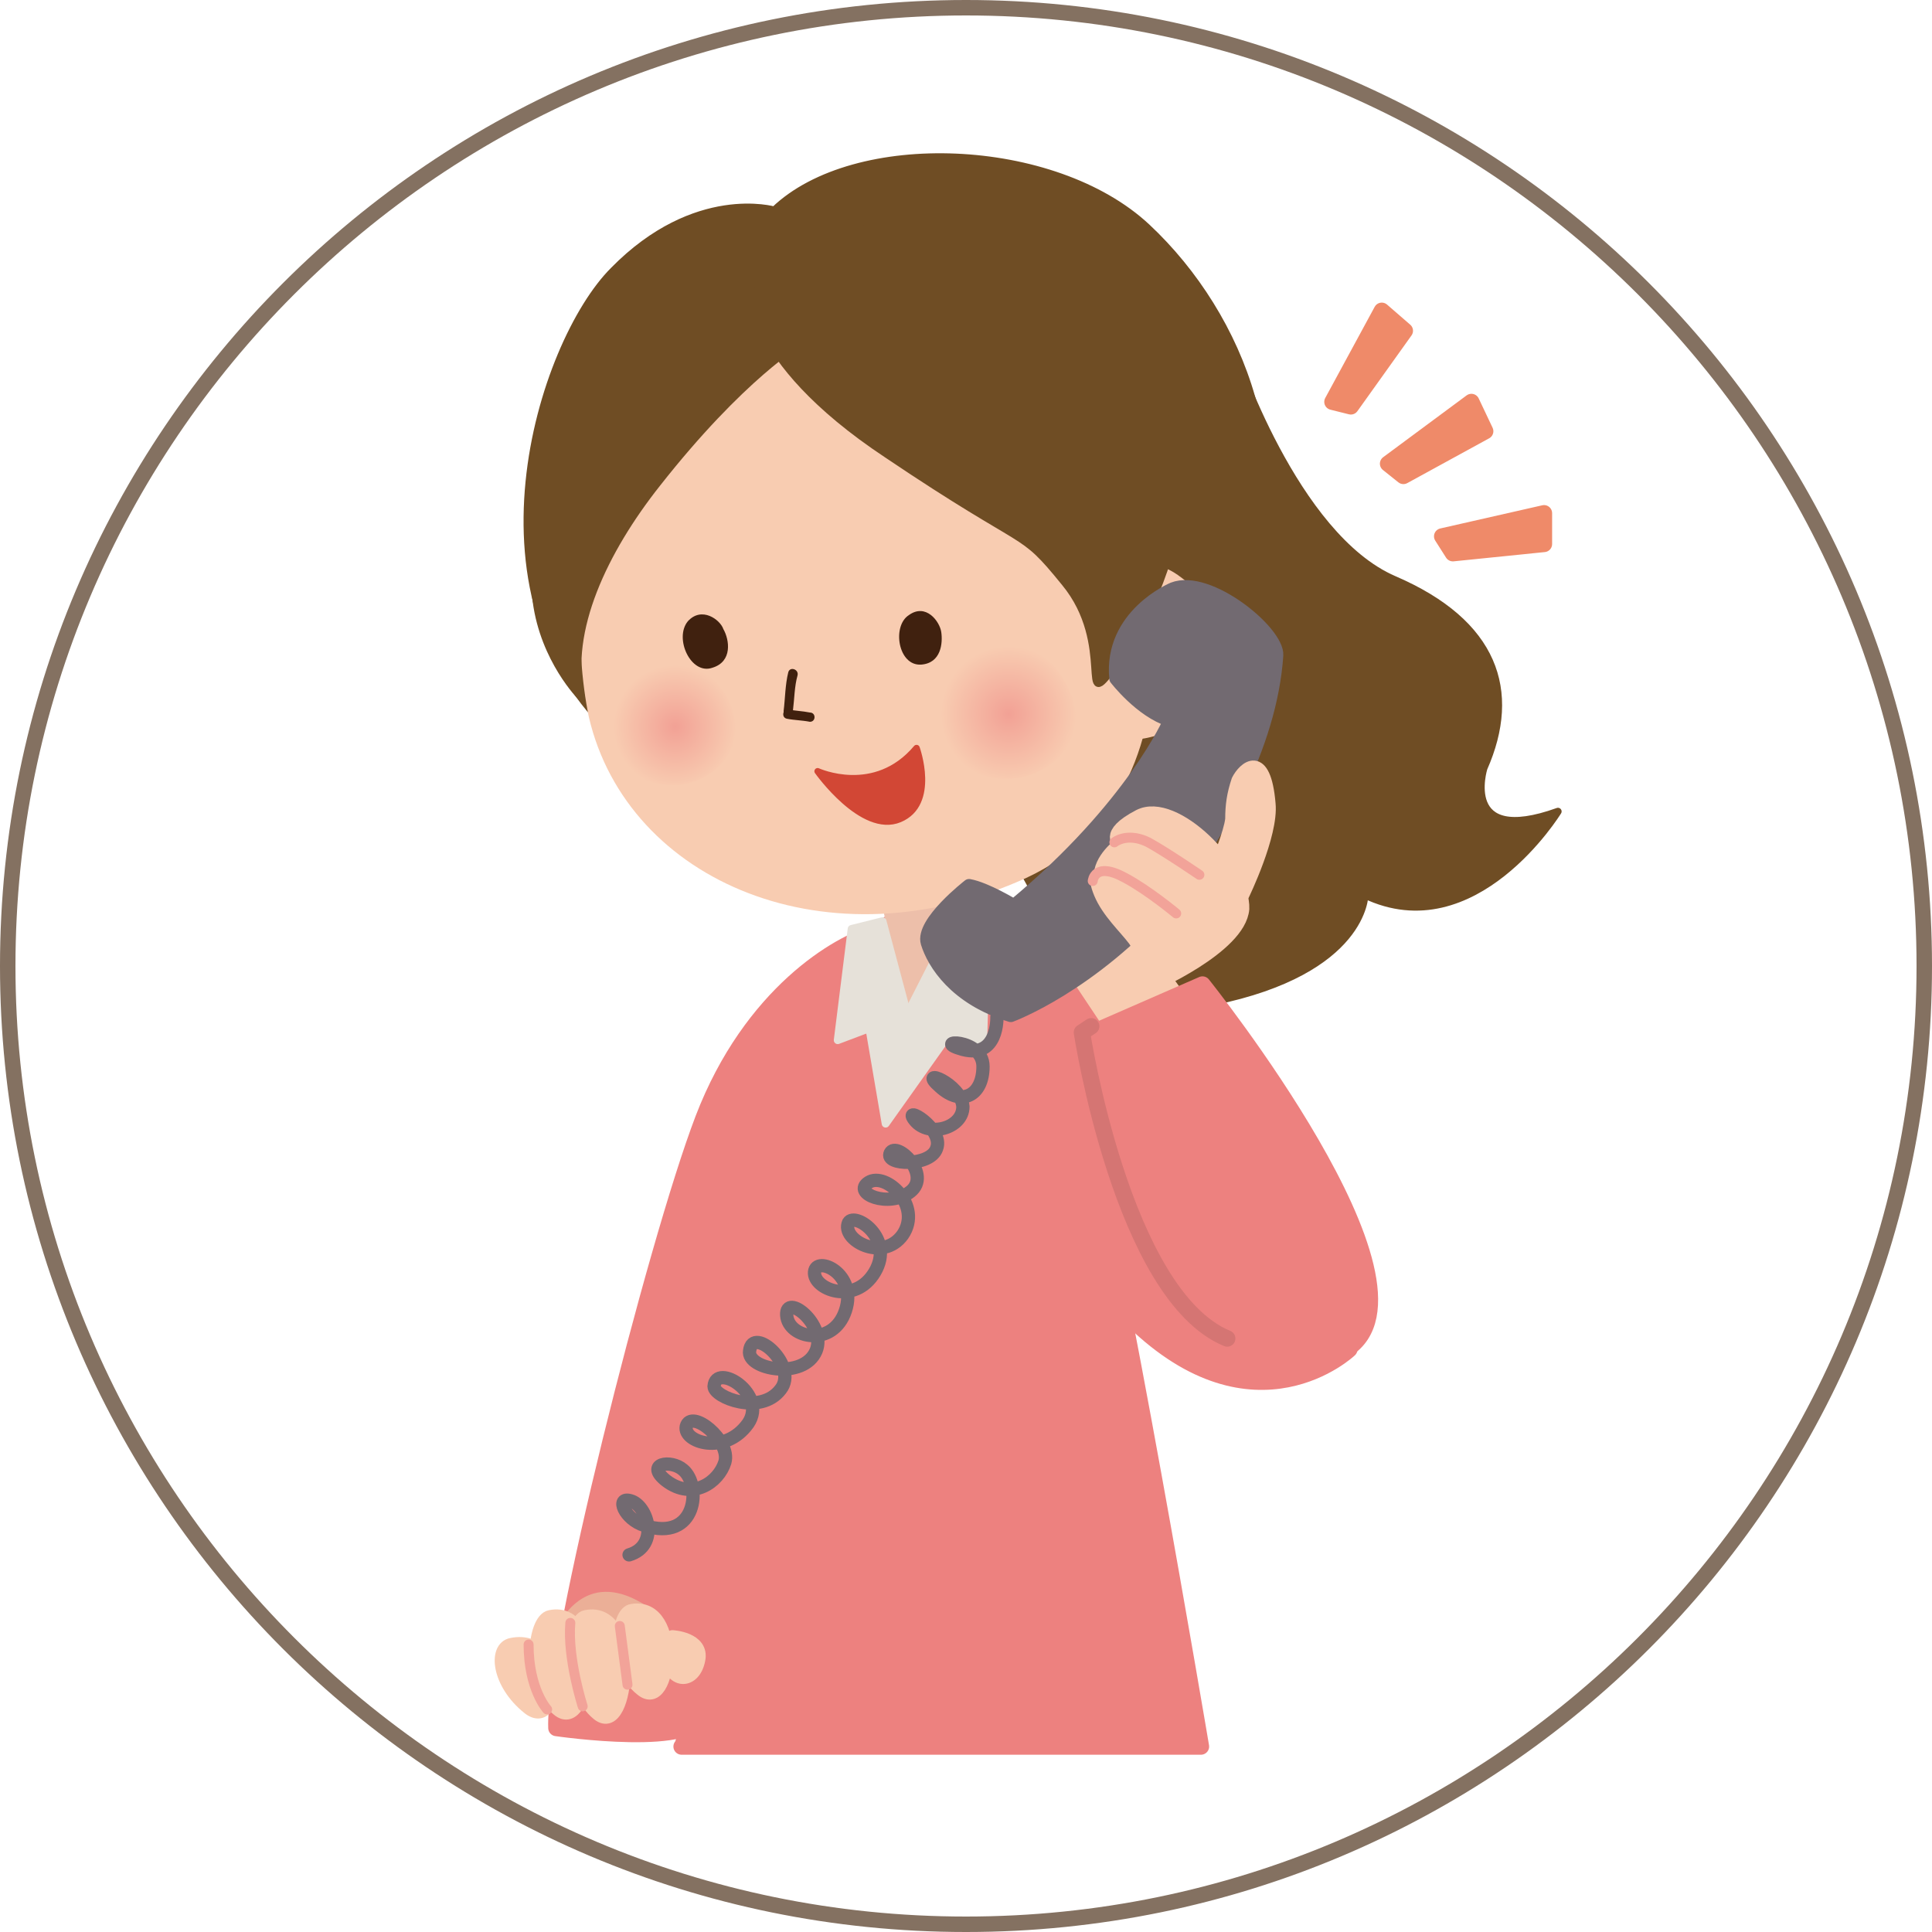
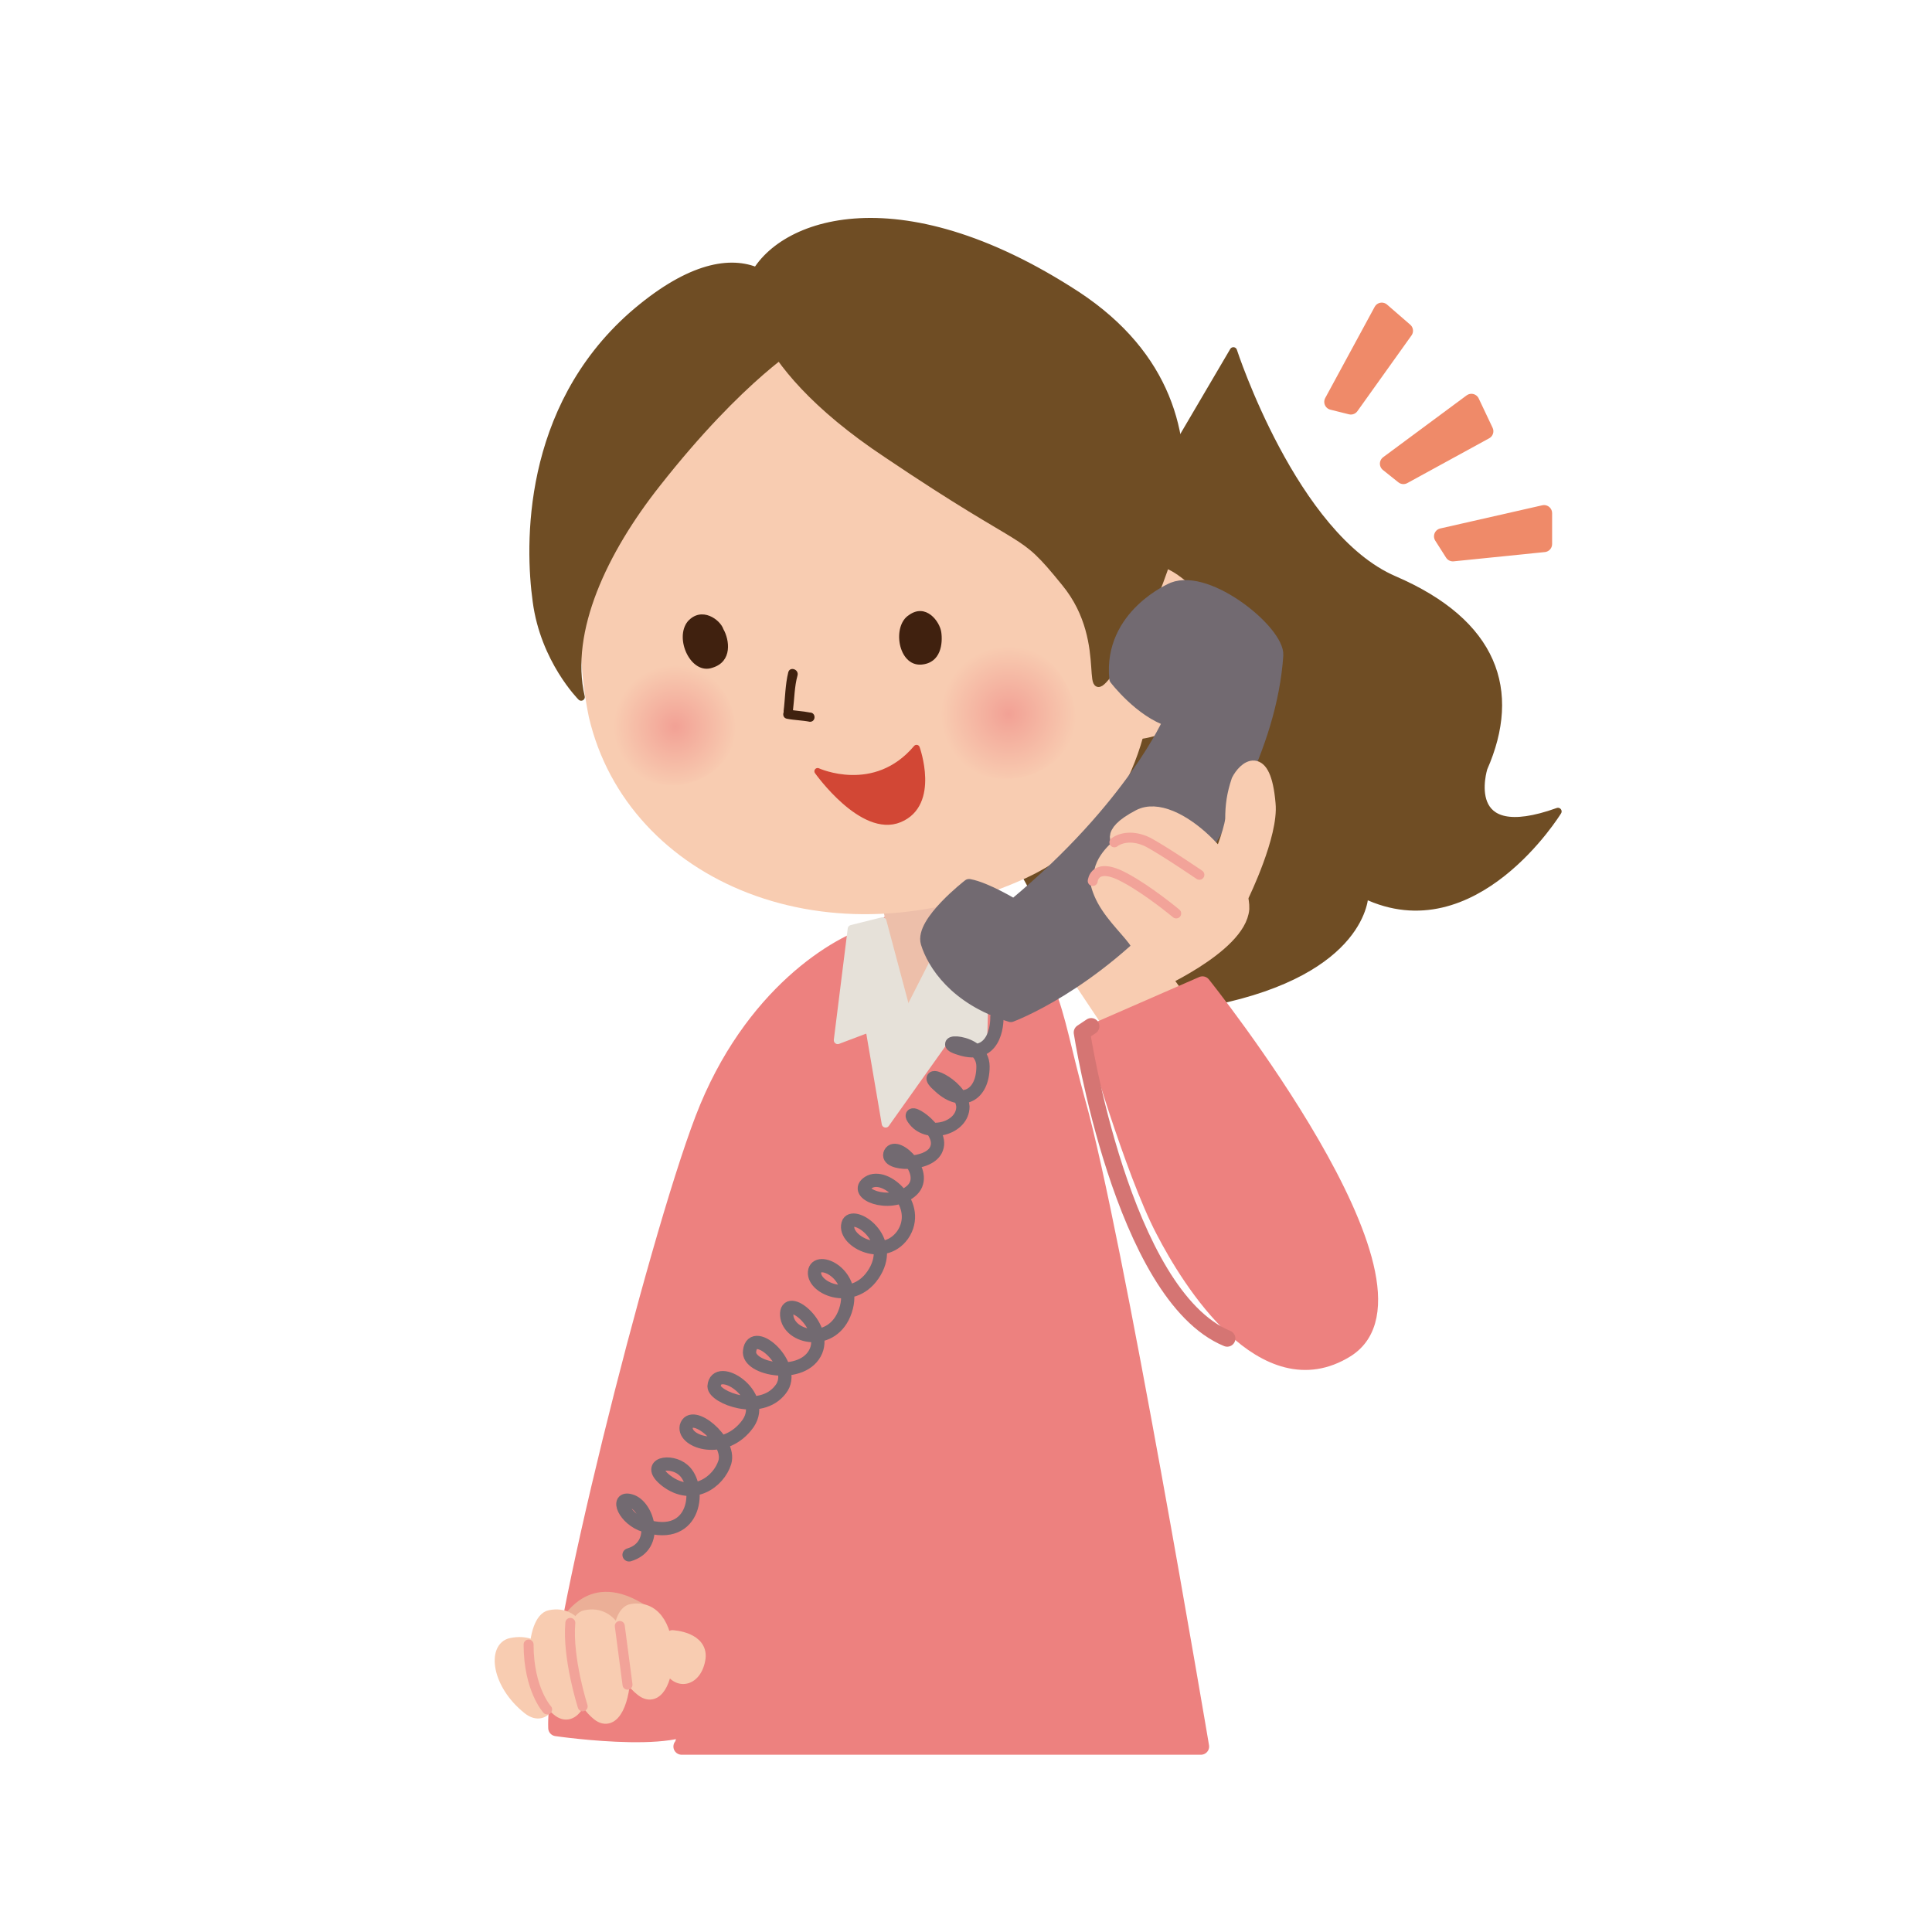
<svg xmlns="http://www.w3.org/2000/svg" version="1.1" id="レイヤー_1" x="0px" y="0px" viewBox="0 0 125 125" style="enable-background:new 0 0 125 125;" xml:space="preserve">
  <style type="text/css">
	.st0{fill:#847161;}
	.st1{fill:#ED817F;stroke:#ED817F;stroke-width:1.061;stroke-linecap:round;stroke-linejoin:round;stroke-miterlimit:10;}
	.st2{fill:#EDBFAA;}
	
		.st3{fill-rule:evenodd;clip-rule:evenodd;fill:#6F4D24;stroke:#6F4D24;stroke-width:0.473;stroke-linecap:round;stroke-linejoin:round;stroke-miterlimit:10;}
	.st4{fill:#F8CCB1;}
	.st5{fill:#40210F;}
	.st6{fill-rule:evenodd;clip-rule:evenodd;fill:url(#SVGID_1_);}
	.st7{fill-rule:evenodd;clip-rule:evenodd;fill:url(#SVGID_2_);}
	.st8{fill-rule:evenodd;clip-rule:evenodd;fill:#40210F;}
	
		.st9{fill-rule:evenodd;clip-rule:evenodd;fill:#D24735;stroke:#D24735;stroke-width:0.418;stroke-linecap:round;stroke-linejoin:round;stroke-miterlimit:10;}
	.st10{fill:#EF8A69;stroke:#EF8A69;stroke-width:1.042;stroke-linecap:round;stroke-linejoin:round;stroke-miterlimit:10;}
	.st11{fill:#EBAF97;}
	.st12{fill:#F8CCB1;stroke:#F8CCB1;stroke-width:0.859;stroke-linecap:round;stroke-linejoin:round;stroke-miterlimit:10;}
	.st13{fill:none;stroke:#F2A399;stroke-width:0.644;stroke-linecap:round;stroke-linejoin:round;stroke-miterlimit:10;}
	.st14{fill:#E6E1D9;stroke:#E6E1D9;stroke-width:0.507;stroke-linecap:round;stroke-linejoin:round;stroke-miterlimit:10;}
	.st15{fill:#726A71;stroke:#726A71;stroke-width:0.859;stroke-linecap:round;stroke-linejoin:round;stroke-miterlimit:10;}
	.st16{fill:none;stroke:#D57573;stroke-width:1.061;stroke-linecap:round;stroke-linejoin:round;stroke-miterlimit:10;}
	.st17{fill:none;stroke:#726A71;stroke-width:0.859;stroke-linecap:round;stroke-linejoin:round;stroke-miterlimit:10;}
</style>
-   <path class="st0" d="M62.5,1C96.4,1,124,28.6,124,62.5S96.4,124,62.5,124S1,96.4,1,62.5S28.6,1,62.5,1 M62.5,0C28,0,0,28,0,62.5  S28,125,62.5,125C97,125,125,97,125,62.5S97,0,62.5,0L62.5,0z" />
  <g>
    <path class="st1" d="M63.6,59.9c4.6,2.4,4.3,4.9,6.1,11.4c2.4,8.5,8,41.7,8,41.7H44.1c0.6,0.2,5.9-39.5,6.9-43.1   C53.8,60.2,58.8,57.5,63.6,59.9z" />
    <path class="st2" d="M56.7,56.8l0.6,2.8c0,0-0.5,15.3,5-0.5l0.4-2.6L56.7,56.8z" />
    <g>
      <path class="st3" d="M79.8,22.7c0,0,3.9,12,10.4,14.8c6.5,2.8,8,7.2,5.8,12.2c0,0-1.6,5.1,4.8,2.8c0,0-5.4,8.8-12.5,5.4    c0,0,0,4.9-9.8,6.9c-10.2,2.1-14.8-14.7-14.8-14.7L79.8,22.7z" />
-       <path class="st3" d="M80.1,38.6c4-8.3,0.3-18.1-5.9-23.9c-6-5.6-18.9-6.1-24.1-1.1c0,0-5.1-1.5-10.4,3.9    c-4.7,4.7-10.1,21.6,0.7,30.6C50.2,56.3,80.1,38.6,80.1,38.6z" />
      <path class="st4" d="M69.6,39.7c0.7-1.6,1.9-2.8,3.4-3.2c1.1-0.2,2.2,0,3.2,0.7c0.7,0.5,1.7,1.3,2.3,2.4c0.7,1.3,0.8,2.8,0.2,4.2    c-0.7,1.9-2.4,3.5-4.3,3.9c-2,0.5-3.7-0.4-4.7-2.5C68.9,43.5,68.9,41.4,69.6,39.7z" />
      <path class="st4" d="M55.3,15.8c4.9-0.9,10.5,0.2,14.9,8.3c4.4,8.1,8.9,26.8-3.8,32.7c-12.7,5.8-25.8,0.3-28.3-10.4    C36.2,37.2,38.4,18.8,55.3,15.8z" />
      <g>
        <g>
          <path class="st5" d="M51,43.5c-0.2,0.8-0.2,1.7-0.3,2.5c0,0.4,0.6,0.4,0.6,0c0.1-0.8,0.1-1.6,0.3-2.3      C51.7,43.3,51.1,43.1,51,43.5L51,43.5z" />
        </g>
      </g>
      <g>
        <g>
          <path class="st5" d="M50.9,46.5c0.5,0.1,1,0.1,1.5,0.2c0.4,0,0.4-0.6,0-0.6c-0.5-0.1-0.9-0.1-1.4-0.2      C50.7,45.8,50.5,46.4,50.9,46.5L50.9,46.5z" />
        </g>
      </g>
      <path class="st3" d="M51.8,22.1c0,0-3.8,2.2-9.3,9.2c-3.4,4.3-5.9,9.5-4.9,13.8c0,0-2.4-2.4-2.9-6.2c-0.5-3.6-0.7-12.4,6.2-18.5    C47.9,14.3,51.5,18.2,51.8,22.1z" />
      <path class="st3" d="M48.6,18.2c0,0-0.7,4.9,8.8,11.2c9.5,6.4,8.5,4.6,11.5,8.3c3.3,4,0.8,8.7,3.2,5.4c2.5-3.3,9.4-16.2-2.4-24    C57.9,11.4,50.1,14.5,48.6,18.2z" />
      <radialGradient id="SVGID_1_" cx="-295.135" cy="-374.948" r="4.396" gradientTransform="matrix(0.996 8.420000e-02 -8.420000e-02 0.996 327.65 444.496)" gradientUnits="userSpaceOnUse">
        <stop offset="0" style="stop-color:#F2A195" />
        <stop offset="1" style="stop-color:#F8CCB1" />
      </radialGradient>
      <path class="st6" d="M60.7,47c2,6,10.2,3.2,8.7-1.8c-0.3-0.8-0.8-1.7-1.3-2.2c-2.6-2.5-6-0.9-7,1.6C60.8,45.3,60.6,46.2,60.7,47" />
      <radialGradient id="SVGID_2_" cx="-316.579" cy="-372.319" r="3.988" gradientTransform="matrix(0.996 8.420000e-02 -8.420000e-02 0.996 327.65 444.496)" gradientUnits="userSpaceOnUse">
        <stop offset="0" style="stop-color:#F2A195" />
        <stop offset="1" style="stop-color:#F8CCB1" />
      </radialGradient>
      <path class="st7" d="M39.5,47.7c1.8,5.5,9.3,2.9,7.9-1.7c-0.2-0.8-0.7-1.5-1.2-2c-2.3-2.2-5.5-0.8-6.4,1.5    C39.6,46.2,39.4,47,39.5,47.7" />
      <path class="st8" d="M59.6,43c-1.5,0.1-1.9-2.5-0.8-3.2c1.1-0.8,2,0.4,2.1,1.1C61,41.6,60.9,42.9,59.6,43z" />
      <path class="st8" d="M46.1,43.2c-1.4,0.5-2.5-1.9-1.6-3c0.9-1,2.1-0.1,2.3,0.5C47.2,41.4,47.4,42.8,46.1,43.2z" />
      <path class="st9" d="M52.9,49.9c0,0,3.7,1.7,6.4-1.5c0,0,1.3,3.6-1.1,4.6C55.8,54,52.9,49.9,52.9,49.9z" />
    </g>
    <g>
      <polygon class="st10" points="86.2,26 89.4,20.1 90.9,21.4 87.4,26.3   " />
      <polygon class="st10" points="89.8,30 95.2,26 96.1,27.9 90.8,30.8   " />
      <polygon class="st10" points="93.3,34.7 99.9,33.2 99.9,35.2 94,35.8   " />
    </g>
    <path class="st1" d="M56.6,60.4c-2.3,0.6-8,3.9-11.1,12c-3.1,8.1-9.7,34.3-9.5,39.4c0,0,9.6,1.4,9.3-1.1   C44.4,102,56.6,60.4,56.6,60.4z" />
    <g>
      <path class="st11" d="M35.7,106c0.5-1.3,2.2-4.4,5.8-2.3C45.1,105.8,35.7,106,35.7,106z" />
      <path class="st12" d="M43.5,105.9c0,0,2,0.1,1.7,1.5c-0.3,1.5-1.7,1.5-2,0C42.8,106,42.7,106.3,43.5,105.9z" />
      <path class="st12" d="M35.6,104.6c-1.1,0.2-1.5,4.4,0.5,6C38.1,112.3,39.1,103.9,35.6,104.6z" />
      <path class="st12" d="M33.1,106.4c-1.1,0.2-0.9,2.5,1.1,4.1C36.2,112.1,36.6,105.7,33.1,106.4z" />
      <path class="st12" d="M37.9,104.6c-1.1,0.2-1.2,4.7,0.8,6.3C40.7,112.5,41.4,103.9,37.9,104.6z" />
      <path class="st12" d="M40.9,104.2c-1,0.1-1.3,3.6,0.6,5.1C43.4,110.9,44.1,103.7,40.9,104.2z" />
      <line class="st13" x1="40.6" y1="109" x2="40.1" y2="105.2" />
      <path class="st13" d="M37.7,110.4c0,0-1-3.1-0.8-5.4" />
      <path class="st13" d="M34.2,106.4c0,2.9,1.2,4.2,1.2,4.2" />
    </g>
    <path class="st14" d="M55.9,64.5c0,0,1.3,2.6,6.8,0.6l-5.4,7.6L55.9,64.5z" />
    <polygon class="st14" points="61.6,59.9 58.7,65.6 63.6,68 63.8,60.4  " />
    <polygon class="st14" points="57.1,59.6 58.7,65.6 54.2,67.3 55.1,60.1  " />
    <g>
-       <path class="st1" d="M73.3,85.4c-4.8-4.6-8.2-22.7-8.2-22.7s5.7-2.5,11.7,5.3c6,7.8,10.5,19.3,10.5,19.3S81.2,93.1,73.3,85.4z" />
      <path class="st12" d="M70,63.6l3,4.5c0,0,1.5,0.8,4.7-1.6l-2.6-3.6L70,63.6z" />
      <path class="st12" d="M74.2,63.7c0,0-0.9,1.2-3.2,0.4c-2.2-0.9-1-5.1,1.3-5.4C74.7,58.5,74.2,63.7,74.2,63.7z" />
      <path class="st15" d="M82.6,42.4c0.1-1.5-4.4-5.2-6.7-4.3c0,0-4.1,1.7-3.7,5.8c0,0,1.6,2.1,3.5,2.7c0,0-2.4,5.6-10.1,12    c0,0-1.8-1.1-2.9-1.3c0,0-3.1,2.4-2.7,3.7c0.4,1.3,1.8,3.6,5.4,4.7c0,0,5.2-1.9,10.2-7.6C78.7,54.3,82.2,48.3,82.6,42.4z" />
      <path class="st12" d="M73.4,60.8c-0.6-0.8-1.7-1.8-2.2-3c-0.5-1.2,0-1,0-1c-0.1-1.2,1.3-2.2,1.3-2.2s-1.1-0.6,1.2-1.8    c2.3-1.2,6.8,3.4,6.7,6c-0.2,2.5-6,5-6,5S74,61.6,73.4,60.8z" />
      <path class="st12" d="M80.4,57.9c0,0,1.9-3.9,1.7-5.9c-0.3-3.5-1.6-2.3-2-1.5c-0.3,0.9-0.4,1.6-0.4,2.5c-0.1,0.9-0.9,2.8-0.9,2.8    L80.4,57.9z" />
      <path class="st1" d="M70.7,66.8l7.1-3.1c0,0,15.7,19.6,9.3,23.6c-5.3,3.3-10.1-4.4-11.8-7.7C73.3,75.8,70.7,66.8,70.7,66.8z" />
      <path class="st13" d="M77.6,56.6c0,0-2.2-1.5-3.3-2.1c-1-0.5-1.8-0.3-2.2,0" />
      <path class="st13" d="M76.1,59.1c0,0-1.8-1.5-3.3-2.3c-2-1.1-2.1,0.2-2.1,0.2" />
      <path class="st16" d="M70.6,66.4L70,66.8c0,0,2.6,17,9.4,19.8" />
      <path class="st17" d="M64.5,65.8c0,0,0.1,2.7-2.2,2.1c-2.2-0.6,1.3-0.8,1.3,1.1c0,1.9-1.4,2.6-2.8,1.3c-1.5-1.3,1.4-0.2,1.5,1.3    c0,1.4-2.2,2-3.1,0.9c-0.9-1.1,1.9,0.5,1.4,1.8c-0.4,1.2-3.4,1.1-3,0.3c0.4-0.8,2.7,1.4,1.3,2.5c-1.4,1.1-3.8,0.1-2.7-0.6    c1.1-0.7,3.5,1.5,2.2,3.4c-1.3,1.8-4,0.3-3.5-0.8c0.4-0.7,3,1,1.7,3.2c-1.3,2.2-4,1.1-3.9,0c0.1-1.1,2.8,0.1,2,2.5    c-0.8,2.4-3.7,1.8-3.8,0.3c-0.1-1.5,2.6,0.6,1.9,2.3c-0.8,1.9-4.5,1.2-4.3,0c0.2-1.7,3.2,1,2,2.5c-1.3,1.7-4.3,0.5-4.3-0.2    c0.1-1.6,3.5,0.5,2.2,2.4c-1.5,2.1-4.2,1.2-4,0.2c0.3-1.2,2.9,0.9,2.5,2.3c-0.4,1.3-2.1,2.5-3.8,1.2c-1.4-1.1,0.3-1.4,1.1-0.7    c1.2,1,0.9,4.7-2.5,3.6c-1.3-0.4-1.9-1.9-0.9-1.6c1.1,0.3,1.9,2.9-0.1,3.5" />
    </g>
  </g>
</svg>